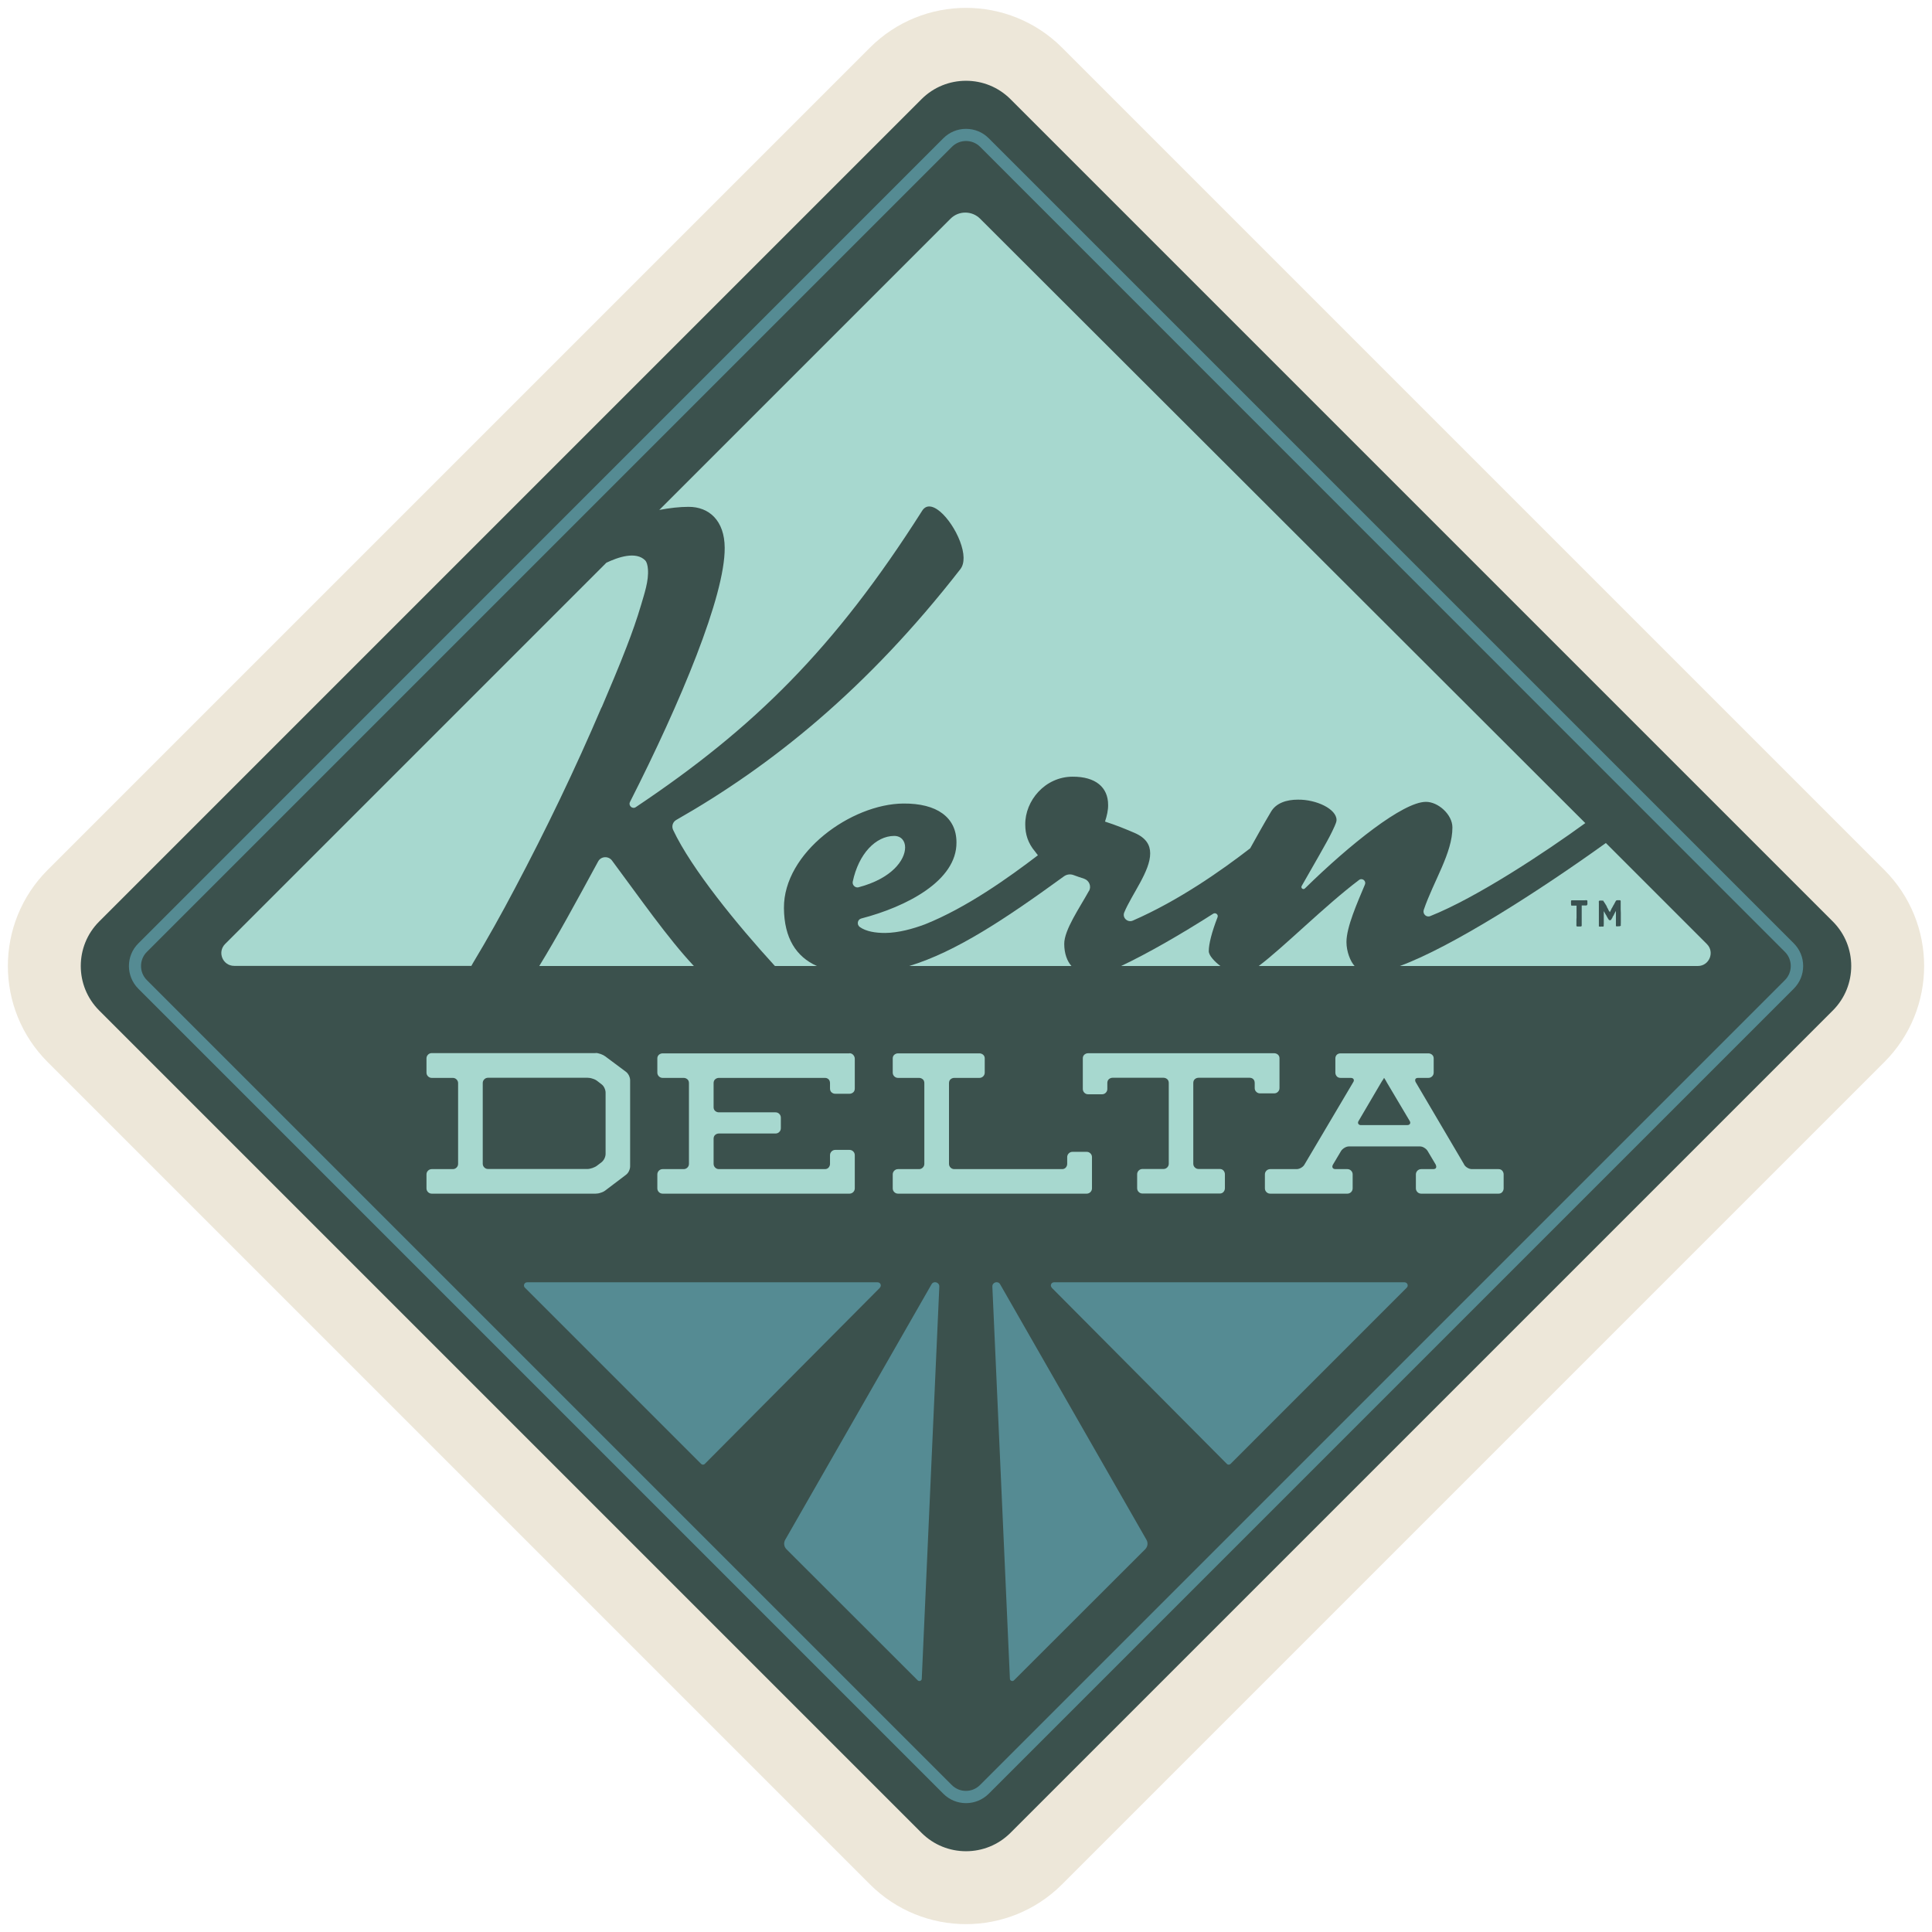
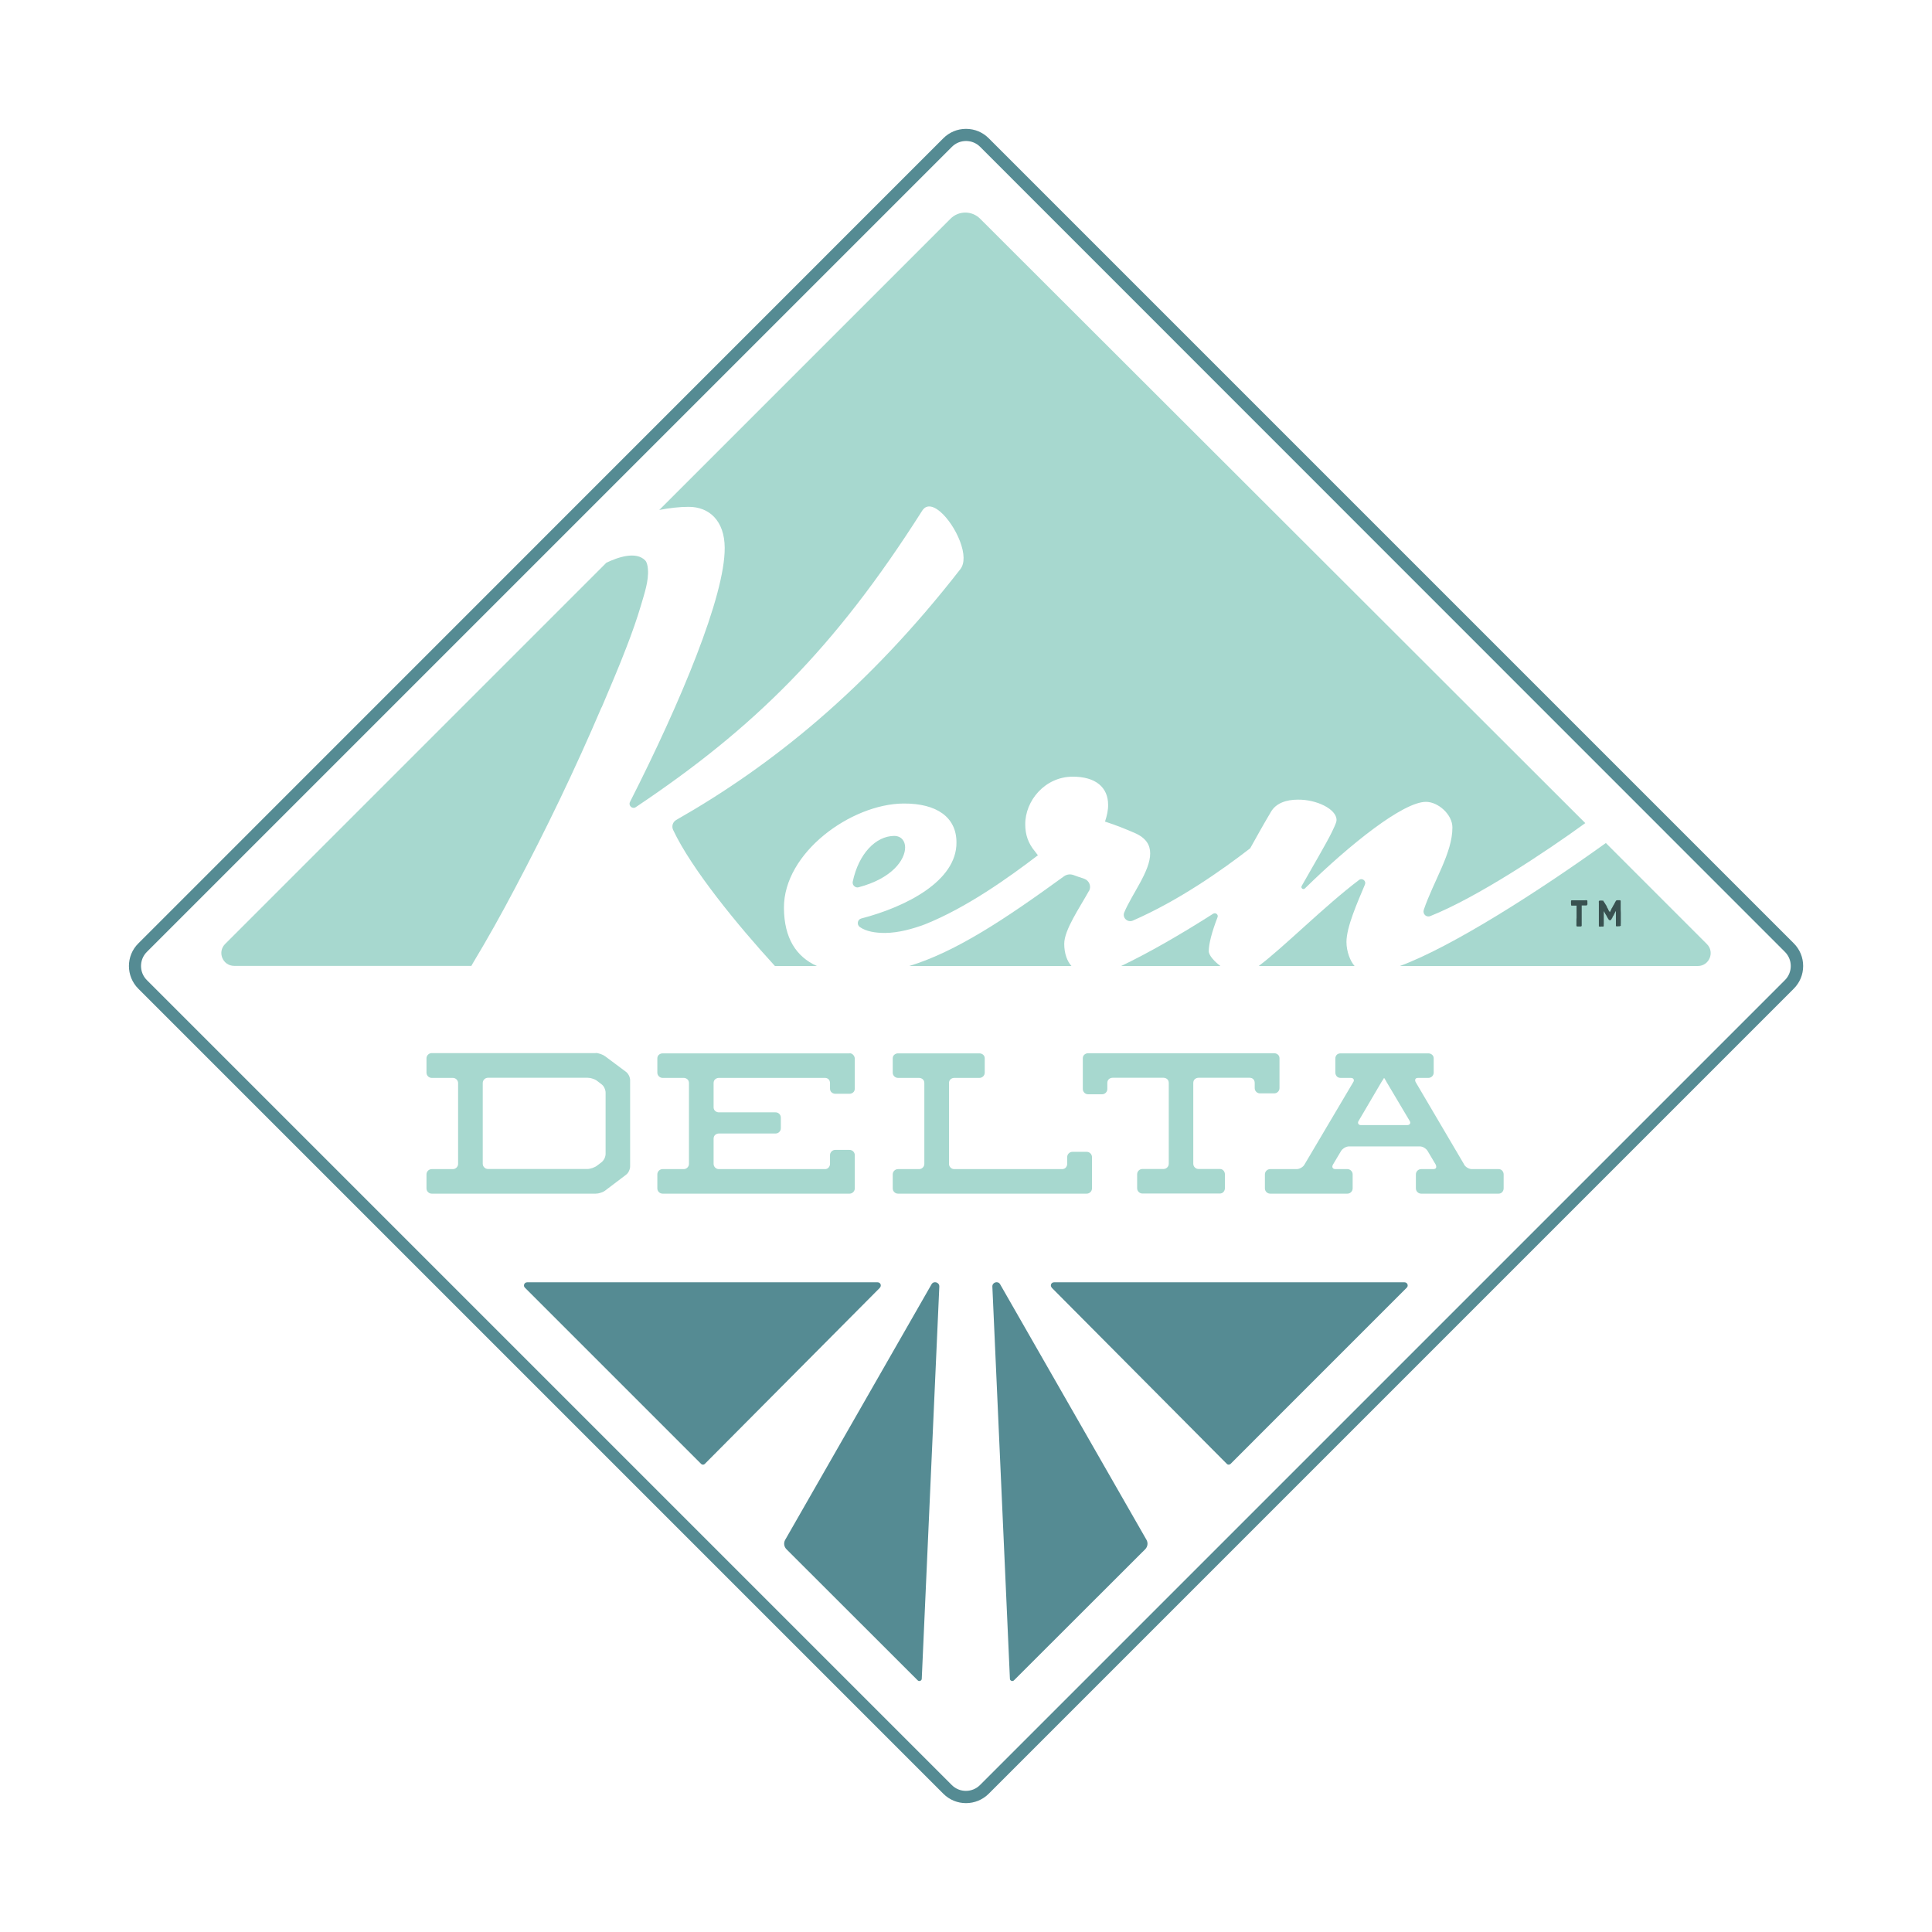
<svg xmlns="http://www.w3.org/2000/svg" width="106" height="106" viewBox="0 0 106 106" fill="none">
-   <path d="M49.143 4.029L4.029 49.143C1.899 51.273 1.899 54.727 4.029 56.857L49.143 101.971C51.273 104.101 54.727 104.101 56.857 101.971L101.971 56.857C104.101 54.727 104.101 51.273 101.971 49.143L56.857 4.029C54.727 1.899 51.273 1.899 49.143 4.029Z" fill="#3B514D" stroke="#EDE7D9" stroke-width="4" />
  <path d="M53.001 98.93C52.548 98.93 52.102 98.76 51.755 98.413L7.589 54.246C6.902 53.559 6.902 52.441 7.589 51.761L51.755 7.587C52.088 7.254 52.527 7.07 53.001 7.07C53.476 7.07 53.915 7.254 54.248 7.587L98.414 51.754C98.747 52.087 98.931 52.526 98.931 53C98.931 53.474 98.747 53.913 98.414 54.246L54.248 98.413C53.908 98.753 53.455 98.93 53.001 98.93ZM53.001 7.736C52.711 7.736 52.435 7.849 52.23 8.054L8.056 52.228C7.631 52.653 7.631 53.347 8.056 53.772L52.223 97.939C52.647 98.363 53.341 98.363 53.766 97.939L97.933 53.772C98.138 53.566 98.251 53.29 98.251 53C98.251 52.71 98.138 52.434 97.933 52.228L53.773 8.054C53.568 7.849 53.292 7.736 53.001 7.736Z" fill="#558B93" />
  <path d="M48.279 70.651L38.664 80.323C38.614 80.372 38.529 80.372 38.473 80.323L28.801 70.651C28.688 70.545 28.766 70.354 28.921 70.354H48.151C48.307 70.354 48.385 70.538 48.272 70.651H48.279Z" fill="#558B93" />
  <path d="M51.536 70.587L50.573 92.104C50.573 92.218 50.424 92.274 50.346 92.189L43.153 85.003C43.011 84.861 42.983 84.649 43.082 84.479L51.111 70.46C51.231 70.255 51.543 70.354 51.536 70.587Z" fill="#558B93" />
  <path d="M57.703 70.651L67.318 80.323C67.367 80.372 67.452 80.372 67.509 80.323L77.18 70.651C77.294 70.545 77.216 70.354 77.06 70.354H57.83C57.674 70.354 57.596 70.538 57.71 70.651H57.703Z" fill="#558B93" />
  <path d="M54.446 70.587L55.409 92.104C55.409 92.218 55.557 92.274 55.635 92.189L62.829 85.003C62.971 84.861 62.999 84.649 62.9 84.479L54.871 70.46C54.75 70.255 54.439 70.354 54.446 70.587Z" fill="#558B93" />
  <path d="M32.999 38.818C31.562 42.188 29.969 45.495 28.256 48.731C27.519 50.133 26.748 51.513 25.933 52.865C25.905 52.908 25.884 52.95 25.863 52.993H12.849C12.219 52.993 11.907 52.235 12.354 51.789L33.269 30.874C33.906 30.57 34.89 30.23 35.4 30.747C35.449 30.803 35.478 30.867 35.499 30.938C35.527 31.03 35.541 31.122 35.548 31.221C35.605 31.858 35.343 32.602 35.18 33.168C34.947 33.961 34.67 34.74 34.373 35.505C33.948 36.616 33.474 37.714 33.014 38.804L32.999 38.818Z" fill="#A7D8CF" />
-   <path d="M33.573 47.208C35.06 49.205 36.639 51.478 38.069 53H29.587C30.585 51.372 31.605 49.495 32.816 47.265C32.971 46.975 33.375 46.953 33.573 47.208Z" fill="#A7D8CF" />
  <path d="M47.111 48.681C46.927 48.731 46.75 48.561 46.785 48.377C47.111 46.833 48.052 45.87 49.058 45.863C49.447 45.863 49.66 46.139 49.66 46.493C49.66 47.187 48.93 48.2 47.104 48.681H47.111Z" fill="#A7D8CF" />
  <path d="M59.742 48.886C59.239 49.8 58.383 51.025 58.39 51.789C58.39 52.313 58.553 52.745 58.786 53H49.886C52.464 52.214 55.168 50.409 58.376 48.079C58.524 47.973 58.715 47.945 58.892 48.008C59.076 48.079 59.275 48.143 59.487 48.214C59.763 48.313 59.891 48.632 59.749 48.886H59.742Z" fill="#A7D8CF" />
  <path d="M66.957 53H61.512C63.006 52.292 64.783 51.265 66.56 50.133C66.695 50.047 66.858 50.182 66.801 50.324C66.489 51.131 66.32 51.782 66.32 52.186C66.32 52.434 66.666 52.781 66.95 52.993L66.957 53Z" fill="#A7D8CF" />
  <path d="M74.887 48.532C74.469 49.531 73.874 50.862 73.874 51.683C73.874 52.207 74.087 52.745 74.32 53H69.06C70.398 52.002 72.671 49.708 74.568 48.277C74.738 48.15 74.972 48.334 74.887 48.525V48.532Z" fill="#A7D8CF" />
  <path d="M86.994 45.148C84.778 46.762 81.004 49.255 78.476 50.26C78.257 50.352 78.044 50.147 78.115 49.92C78.653 48.341 79.694 46.791 79.687 45.396C79.687 44.688 78.901 43.987 78.228 43.994C76.982 44.001 74.079 46.309 71.594 48.745C71.502 48.837 71.353 48.724 71.417 48.61C72.012 47.555 72.805 46.217 73.088 45.622C73.329 45.127 73.329 45.056 73.329 44.985C73.329 44.39 72.231 43.859 71.205 43.873C70.603 43.873 70.008 44.05 69.725 44.553C69.321 45.233 68.946 45.906 68.592 46.543C67.006 47.768 64.67 49.41 62.156 50.508C61.866 50.635 61.562 50.352 61.682 50.062C62.1 49.056 63.112 47.796 63.105 46.819C63.105 46.366 62.886 45.976 62.255 45.7C61.76 45.488 61.264 45.282 60.627 45.077C60.733 44.758 60.804 44.44 60.797 44.157C60.797 43.201 60.117 42.606 58.843 42.613C57.328 42.62 56.237 43.937 56.251 45.24C56.251 45.771 56.4 46.26 56.789 46.72L56.945 46.925C55.359 48.136 53.037 49.8 50.75 50.713C50.084 50.961 49.306 51.18 48.562 51.187C48.031 51.187 47.528 51.109 47.174 50.862C46.997 50.734 47.04 50.451 47.252 50.394C49.73 49.75 52.499 48.327 52.477 46.217C52.477 44.843 51.401 44.072 49.568 44.086C46.707 44.107 42.99 46.776 43.011 49.821C43.025 51.478 43.684 52.49 44.817 53H42.516C40.462 50.755 37.935 47.669 36.929 45.53C36.837 45.325 36.915 45.091 37.106 44.985C42.303 42.026 47.557 37.827 52.69 31.228C52.824 31.051 52.867 30.846 52.867 30.598C52.853 29.501 51.713 27.78 50.976 27.787C50.835 27.787 50.693 27.858 50.587 28.035C45.801 35.568 41.383 39.937 34.883 44.284C34.699 44.412 34.465 44.206 34.564 44.001C37.34 38.535 39.782 32.687 39.761 30.053C39.754 28.566 38.905 27.801 37.772 27.808C37.276 27.808 36.738 27.872 36.172 27.978L52.152 11.998C52.598 11.552 53.327 11.552 53.773 11.998L86.98 45.162L86.994 45.148Z" fill="#A7D8CF" />
  <path d="M93.154 53H76.805C79.659 51.952 84.452 48.879 88.106 46.252L93.649 51.796C94.095 52.242 93.777 53 93.154 53Z" fill="#A7D8CF" />
  <path d="M32.681 57.772C32.759 57.772 32.851 57.793 32.957 57.829C33.056 57.864 33.141 57.907 33.205 57.956L34.345 58.806C34.409 58.855 34.465 58.926 34.508 59.011C34.55 59.103 34.572 59.188 34.572 59.266V63.996C34.572 64.073 34.55 64.159 34.508 64.251C34.465 64.343 34.409 64.406 34.345 64.456L33.205 65.32C33.141 65.369 33.056 65.412 32.957 65.44C32.858 65.475 32.766 65.49 32.681 65.49H23.689C23.611 65.49 23.541 65.461 23.484 65.405C23.427 65.348 23.399 65.277 23.399 65.199V64.435C23.399 64.357 23.427 64.286 23.484 64.229C23.541 64.173 23.611 64.144 23.689 64.144H24.843C24.921 64.144 24.992 64.116 25.049 64.059C25.105 64.003 25.134 63.932 25.134 63.854V59.429C25.134 59.351 25.105 59.28 25.049 59.224C24.992 59.167 24.921 59.139 24.843 59.139H23.689C23.611 59.139 23.541 59.11 23.484 59.054C23.427 58.997 23.399 58.926 23.399 58.848V58.069C23.399 57.992 23.427 57.921 23.484 57.864C23.541 57.807 23.611 57.779 23.689 57.779H32.681V57.772ZM33.226 59.946C33.226 59.868 33.205 59.783 33.163 59.691C33.12 59.599 33.063 59.535 33 59.486L32.759 59.301C32.695 59.252 32.61 59.209 32.511 59.181C32.412 59.146 32.32 59.132 32.235 59.132H26.776C26.698 59.132 26.628 59.16 26.571 59.217C26.514 59.273 26.486 59.344 26.486 59.422V63.847C26.486 63.925 26.514 63.996 26.571 64.052C26.628 64.109 26.698 64.137 26.776 64.137H32.235C32.313 64.137 32.405 64.116 32.511 64.081C32.61 64.045 32.695 64.003 32.759 63.953L33 63.769C33.063 63.719 33.12 63.649 33.163 63.564C33.205 63.472 33.226 63.387 33.226 63.309V59.939V59.946Z" fill="#A7D8CF" />
  <path d="M46.608 57.786C46.686 57.786 46.757 57.815 46.813 57.878C46.87 57.942 46.898 58.013 46.898 58.091V59.719C46.898 59.811 46.87 59.882 46.813 59.932C46.757 59.981 46.686 60.01 46.608 60.01H45.829C45.751 60.01 45.68 59.981 45.624 59.932C45.567 59.882 45.539 59.811 45.539 59.719V59.429C45.539 59.337 45.511 59.266 45.461 59.217C45.411 59.167 45.341 59.139 45.263 59.139H39.443C39.365 59.139 39.294 59.167 39.237 59.217C39.181 59.266 39.152 59.337 39.152 59.429V60.753C39.152 60.831 39.181 60.902 39.237 60.951C39.294 61.001 39.365 61.029 39.443 61.029H42.551C42.629 61.029 42.7 61.057 42.756 61.114C42.813 61.171 42.841 61.241 42.841 61.319V61.9C42.841 61.978 42.813 62.049 42.756 62.105C42.7 62.162 42.629 62.19 42.551 62.19H39.443C39.365 62.19 39.294 62.218 39.237 62.268C39.181 62.318 39.152 62.388 39.152 62.48V63.854C39.152 63.932 39.181 64.003 39.237 64.059C39.294 64.116 39.365 64.144 39.443 64.144H45.263C45.341 64.144 45.411 64.116 45.461 64.059C45.511 64.003 45.539 63.932 45.539 63.854V63.38C45.539 63.302 45.567 63.231 45.624 63.174C45.68 63.118 45.751 63.089 45.829 63.089H46.608C46.686 63.089 46.757 63.118 46.813 63.174C46.87 63.231 46.898 63.302 46.898 63.38V65.199C46.898 65.277 46.87 65.348 46.813 65.405C46.757 65.461 46.686 65.49 46.608 65.49H36.356C36.278 65.49 36.207 65.461 36.15 65.405C36.094 65.348 36.065 65.277 36.065 65.199V64.435C36.065 64.357 36.094 64.286 36.15 64.229C36.207 64.173 36.278 64.144 36.356 64.144H37.51C37.588 64.144 37.658 64.116 37.715 64.059C37.772 64.003 37.8 63.932 37.8 63.854V59.429C37.8 59.337 37.772 59.266 37.715 59.217C37.658 59.167 37.588 59.139 37.51 59.139H36.356C36.278 59.139 36.207 59.11 36.15 59.054C36.094 58.997 36.065 58.926 36.065 58.848V58.069C36.065 57.992 36.094 57.921 36.15 57.871C36.207 57.822 36.278 57.793 36.356 57.793H46.608V57.786Z" fill="#A7D8CF" />
  <path d="M58.552 63.486C58.552 63.408 58.581 63.337 58.637 63.281C58.694 63.224 58.765 63.196 58.843 63.196H59.621C59.699 63.196 59.77 63.224 59.827 63.281C59.883 63.337 59.912 63.408 59.912 63.486V65.199C59.912 65.277 59.883 65.348 59.827 65.405C59.77 65.461 59.699 65.49 59.621 65.49H49.27C49.192 65.49 49.121 65.461 49.065 65.405C49.008 65.348 48.98 65.277 48.98 65.199V64.435C48.98 64.357 49.008 64.286 49.065 64.229C49.121 64.173 49.192 64.144 49.27 64.144H50.424C50.502 64.144 50.573 64.116 50.629 64.059C50.686 64.003 50.714 63.932 50.714 63.854V59.429C50.714 59.337 50.686 59.266 50.629 59.217C50.573 59.167 50.502 59.139 50.424 59.139H49.27C49.192 59.139 49.121 59.11 49.065 59.054C49.008 58.997 48.98 58.926 48.98 58.848V58.069C48.98 57.992 49.008 57.921 49.065 57.871C49.121 57.822 49.192 57.793 49.27 57.793H53.738C53.816 57.793 53.886 57.822 53.943 57.871C54 57.921 54.028 57.992 54.028 58.069V58.848C54.028 58.926 54 58.997 53.943 59.054C53.886 59.11 53.816 59.139 53.738 59.139H52.357C52.279 59.139 52.208 59.167 52.152 59.217C52.095 59.266 52.067 59.337 52.067 59.429V63.854C52.067 63.932 52.095 64.003 52.152 64.059C52.208 64.116 52.279 64.144 52.357 64.144H58.276C58.354 64.144 58.425 64.116 58.474 64.059C58.524 64.003 58.552 63.932 58.552 63.854V63.493V63.486Z" fill="#A7D8CF" />
  <path d="M69.909 57.786C69.987 57.786 70.058 57.815 70.115 57.864C70.171 57.914 70.2 57.984 70.2 58.062V59.698C70.2 59.776 70.171 59.847 70.115 59.903C70.058 59.96 69.987 59.988 69.909 59.988H69.13C69.052 59.988 68.982 59.96 68.925 59.903C68.868 59.847 68.84 59.776 68.84 59.698V59.422C68.84 59.33 68.812 59.259 68.762 59.209C68.713 59.16 68.642 59.132 68.564 59.132H65.76C65.682 59.132 65.612 59.16 65.555 59.209C65.498 59.259 65.47 59.33 65.47 59.422V63.847C65.47 63.925 65.498 63.996 65.555 64.052C65.612 64.109 65.682 64.137 65.76 64.137H66.928C67.006 64.137 67.077 64.166 67.127 64.222C67.176 64.279 67.205 64.35 67.205 64.427V65.192C67.205 65.27 67.176 65.341 67.127 65.397C67.077 65.454 67.006 65.483 66.928 65.483H62.68C62.602 65.483 62.532 65.454 62.475 65.397C62.418 65.341 62.39 65.27 62.39 65.192V64.427C62.39 64.35 62.418 64.279 62.475 64.222C62.532 64.166 62.602 64.137 62.68 64.137H63.834C63.912 64.137 63.983 64.109 64.04 64.052C64.096 63.996 64.125 63.925 64.125 63.847V59.422C64.125 59.33 64.096 59.259 64.04 59.209C63.983 59.16 63.912 59.132 63.834 59.132H61.045C60.967 59.132 60.896 59.16 60.839 59.209C60.783 59.259 60.754 59.33 60.754 59.422V59.748C60.754 59.825 60.726 59.896 60.669 59.953C60.613 60.01 60.542 60.038 60.464 60.038H59.7C59.622 60.038 59.551 60.01 59.494 59.953C59.438 59.896 59.409 59.825 59.409 59.748V58.062C59.409 57.984 59.438 57.914 59.494 57.864C59.551 57.815 59.622 57.786 59.7 57.786H69.916H69.909Z" fill="#A7D8CF" />
  <path d="M80.324 63.889C80.367 63.96 80.43 64.024 80.515 64.073C80.6 64.123 80.685 64.144 80.763 64.144H82.222C82.3 64.144 82.371 64.173 82.42 64.229C82.47 64.286 82.498 64.357 82.498 64.435V65.199C82.498 65.277 82.47 65.348 82.42 65.405C82.371 65.461 82.3 65.49 82.222 65.49H77.974C77.896 65.49 77.825 65.461 77.768 65.405C77.712 65.348 77.683 65.277 77.683 65.199V64.435C77.683 64.357 77.712 64.286 77.768 64.229C77.825 64.173 77.896 64.144 77.974 64.144H78.618C78.71 64.144 78.767 64.123 78.788 64.073C78.809 64.024 78.802 63.967 78.767 63.889L78.321 63.139C78.278 63.075 78.221 63.019 78.136 62.969C78.059 62.919 77.974 62.898 77.882 62.898H74.023C73.945 62.898 73.86 62.919 73.775 62.969C73.69 63.019 73.626 63.075 73.584 63.139L73.138 63.889C73.095 63.96 73.088 64.024 73.117 64.073C73.145 64.123 73.201 64.144 73.279 64.144H73.924C74.002 64.144 74.072 64.173 74.129 64.229C74.186 64.286 74.214 64.357 74.214 64.435V65.199C74.214 65.277 74.186 65.348 74.129 65.405C74.072 65.461 74.002 65.49 73.924 65.49H69.69C69.612 65.49 69.541 65.461 69.484 65.405C69.428 65.348 69.399 65.277 69.399 65.199V64.435C69.399 64.357 69.428 64.286 69.484 64.229C69.541 64.173 69.612 64.144 69.69 64.144H71.134C71.212 64.144 71.297 64.123 71.382 64.073C71.467 64.024 71.531 63.967 71.573 63.889L74.242 59.379C74.285 59.316 74.292 59.259 74.264 59.209C74.235 59.16 74.179 59.139 74.101 59.139H73.555C73.463 59.139 73.393 59.11 73.343 59.054C73.294 58.997 73.265 58.926 73.265 58.848V58.069C73.265 57.992 73.294 57.921 73.343 57.871C73.393 57.822 73.463 57.793 73.555 57.793H78.37C78.448 57.793 78.519 57.822 78.575 57.871C78.632 57.921 78.66 57.992 78.66 58.069V58.848C78.66 58.926 78.632 58.997 78.575 59.054C78.519 59.11 78.448 59.139 78.37 59.139H77.811C77.733 59.139 77.676 59.16 77.655 59.209C77.634 59.259 77.641 59.316 77.676 59.379L80.331 63.889H80.324ZM77.195 61.73C77.273 61.73 77.329 61.709 77.358 61.659C77.386 61.61 77.379 61.553 77.336 61.489L76.083 59.379C76.083 59.379 76.048 59.316 76.034 59.287C76.019 59.259 75.998 59.231 75.984 59.209C75.97 59.174 75.949 59.153 75.934 59.139L75.899 59.209C75.899 59.209 75.864 59.259 75.843 59.287C75.821 59.316 75.807 59.344 75.786 59.379L74.547 61.489C74.504 61.553 74.497 61.61 74.525 61.659C74.554 61.709 74.603 61.73 74.681 61.73H77.181H77.195Z" fill="#A7D8CF" />
  <path d="M87.079 49.63C87.079 49.63 87.079 49.637 87.079 49.644C87.065 49.679 87.029 49.686 86.994 49.679H86.98C86.98 49.679 86.951 49.679 86.937 49.679H86.859C86.859 49.679 86.852 49.679 86.845 49.679C86.824 49.679 86.81 49.679 86.781 49.679C86.781 49.686 86.781 49.701 86.781 49.708V49.722C86.781 49.856 86.781 49.984 86.781 50.026V50.118C86.781 50.154 86.781 50.189 86.781 50.232V50.253C86.781 50.324 86.781 50.401 86.781 50.472V50.486C86.781 50.536 86.781 50.593 86.781 50.656V50.727C86.781 50.727 86.781 50.755 86.781 50.77C86.781 50.777 86.781 50.784 86.781 50.791C86.774 50.819 86.753 50.826 86.732 50.833C86.732 50.833 86.718 50.833 86.711 50.833C86.689 50.833 86.661 50.833 86.64 50.833H86.626C86.626 50.833 86.612 50.833 86.605 50.833C86.597 50.833 86.583 50.833 86.569 50.833C86.562 50.833 86.555 50.833 86.548 50.833H86.534H86.519C86.477 50.805 86.491 50.741 86.491 50.692V50.671C86.491 50.607 86.491 50.55 86.491 50.486V50.451C86.491 50.451 86.498 50.387 86.498 50.352V50.331C86.498 50.274 86.498 50.217 86.498 50.161V50.14C86.498 50.14 86.498 50.125 86.498 50.118C86.498 50.104 86.498 50.083 86.498 50.069V49.913C86.498 49.87 86.498 49.828 86.498 49.785V49.764C86.498 49.764 86.498 49.715 86.498 49.686C86.498 49.686 86.491 49.686 86.484 49.686H86.449C86.449 49.686 86.435 49.686 86.427 49.686C86.378 49.686 86.35 49.686 86.293 49.686H86.279C86.279 49.686 86.251 49.686 86.236 49.686H86.222L86.208 49.679C86.208 49.672 86.201 49.665 86.201 49.658V49.637C86.187 49.58 86.201 49.524 86.194 49.46V49.446C86.194 49.417 86.208 49.403 86.222 49.396C86.229 49.396 86.243 49.396 86.258 49.396C86.307 49.396 86.35 49.396 86.399 49.396H86.442C86.442 49.396 86.463 49.396 86.477 49.396H86.491C86.491 49.396 86.541 49.396 86.576 49.396H86.626C86.626 49.396 86.64 49.396 86.647 49.396C86.668 49.396 86.689 49.396 86.711 49.396H86.732C86.774 49.396 86.817 49.396 86.852 49.396H86.93C86.98 49.396 87.029 49.382 87.072 49.396C87.107 49.417 87.086 49.474 87.093 49.517C87.093 49.517 87.093 49.524 87.093 49.538C87.093 49.566 87.1 49.594 87.093 49.63H87.079Z" fill="#395150" />
  <path d="M88.92 50.685C88.92 50.727 88.934 50.777 88.92 50.798H88.906C88.906 50.798 88.884 50.812 88.87 50.819H88.856L88.7 50.826H88.686C88.686 50.826 88.665 50.812 88.658 50.798C88.658 50.798 88.658 50.791 88.658 50.784C88.658 50.763 88.658 50.734 88.658 50.706V50.685C88.658 50.685 88.658 50.635 88.658 50.614V50.175C88.658 50.175 88.658 50.125 88.658 50.104V50.09C88.658 50.055 88.658 50.019 88.658 49.977C88.629 50.026 88.608 50.076 88.58 50.118C88.58 50.118 88.58 50.118 88.573 50.133C88.573 50.133 88.573 50.139 88.566 50.147V50.161C88.566 50.161 88.559 50.168 88.552 50.175L88.537 50.203V50.217C88.537 50.217 88.488 50.274 88.474 50.317V50.331C88.474 50.331 88.438 50.387 88.417 50.423C88.417 50.423 88.417 50.43 88.41 50.437C88.41 50.451 88.396 50.458 88.389 50.472H88.374C88.374 50.472 88.367 50.486 88.36 50.486C88.325 50.494 88.29 50.486 88.268 50.465C88.254 50.444 88.24 50.416 88.226 50.394C88.226 50.394 88.219 50.387 88.212 50.38C88.212 50.38 88.212 50.373 88.205 50.366C88.19 50.331 88.169 50.295 88.148 50.267V50.253C88.112 50.203 88.091 50.161 88.063 50.118V50.104C88.028 50.069 88.013 50.026 87.992 49.984C87.992 50.019 87.992 50.055 87.992 50.097V50.125C87.992 50.125 87.992 50.125 87.992 50.139C87.992 50.189 87.992 50.232 87.992 50.281V50.628C87.992 50.628 87.992 50.663 87.992 50.678V50.692C87.978 50.741 88.013 50.819 87.957 50.84C87.957 50.84 87.95 50.84 87.943 50.84C87.907 50.84 87.872 50.826 87.836 50.84H87.815C87.815 50.84 87.758 50.84 87.737 50.833H87.723C87.723 50.833 87.723 50.748 87.723 50.713V50.699C87.723 50.529 87.723 50.267 87.723 50.21V50.097V49.92V49.899V49.531C87.723 49.531 87.709 49.453 87.73 49.431C87.73 49.431 87.737 49.424 87.744 49.417H87.766C87.766 49.417 87.78 49.41 87.787 49.41C87.808 49.41 87.822 49.41 87.836 49.41H87.858C87.858 49.41 87.928 49.41 87.957 49.417C87.957 49.417 87.964 49.417 87.971 49.424H87.978V49.446V49.46L87.999 49.474C88.02 49.517 88.049 49.552 88.077 49.594V49.608L88.098 49.63L88.12 49.665C88.12 49.665 88.12 49.672 88.127 49.679L88.176 49.779V49.793C88.176 49.793 88.198 49.828 88.212 49.849C88.219 49.856 88.226 49.87 88.233 49.885V49.899C88.261 49.948 88.282 49.998 88.318 50.033C88.318 50.033 88.318 50.04 88.318 50.047C88.318 50.047 88.318 50.062 88.318 50.069V50.047L88.332 50.033C88.36 49.984 88.382 49.927 88.41 49.878C88.41 49.878 88.41 49.863 88.417 49.856C88.417 49.842 88.431 49.835 88.438 49.821L88.452 49.8C88.452 49.8 88.452 49.793 88.46 49.785C88.474 49.75 88.495 49.715 88.516 49.679C88.516 49.679 88.523 49.672 88.523 49.665C88.544 49.644 88.559 49.608 88.573 49.58C88.573 49.58 88.58 49.573 88.58 49.566C88.601 49.517 88.636 49.474 88.658 49.424H88.665C88.665 49.424 88.665 49.41 88.679 49.403C88.707 49.389 88.743 49.389 88.778 49.389H88.799C88.799 49.389 88.835 49.389 88.849 49.389C88.849 49.389 88.863 49.389 88.87 49.389C88.891 49.389 88.913 49.403 88.92 49.431C88.92 49.431 88.92 49.446 88.92 49.453C88.92 49.467 88.92 49.481 88.92 49.495V49.878V49.899L88.927 50.076V50.189C88.927 50.246 88.927 50.508 88.927 50.678V50.692L88.92 50.685Z" fill="#395150" />
</svg>